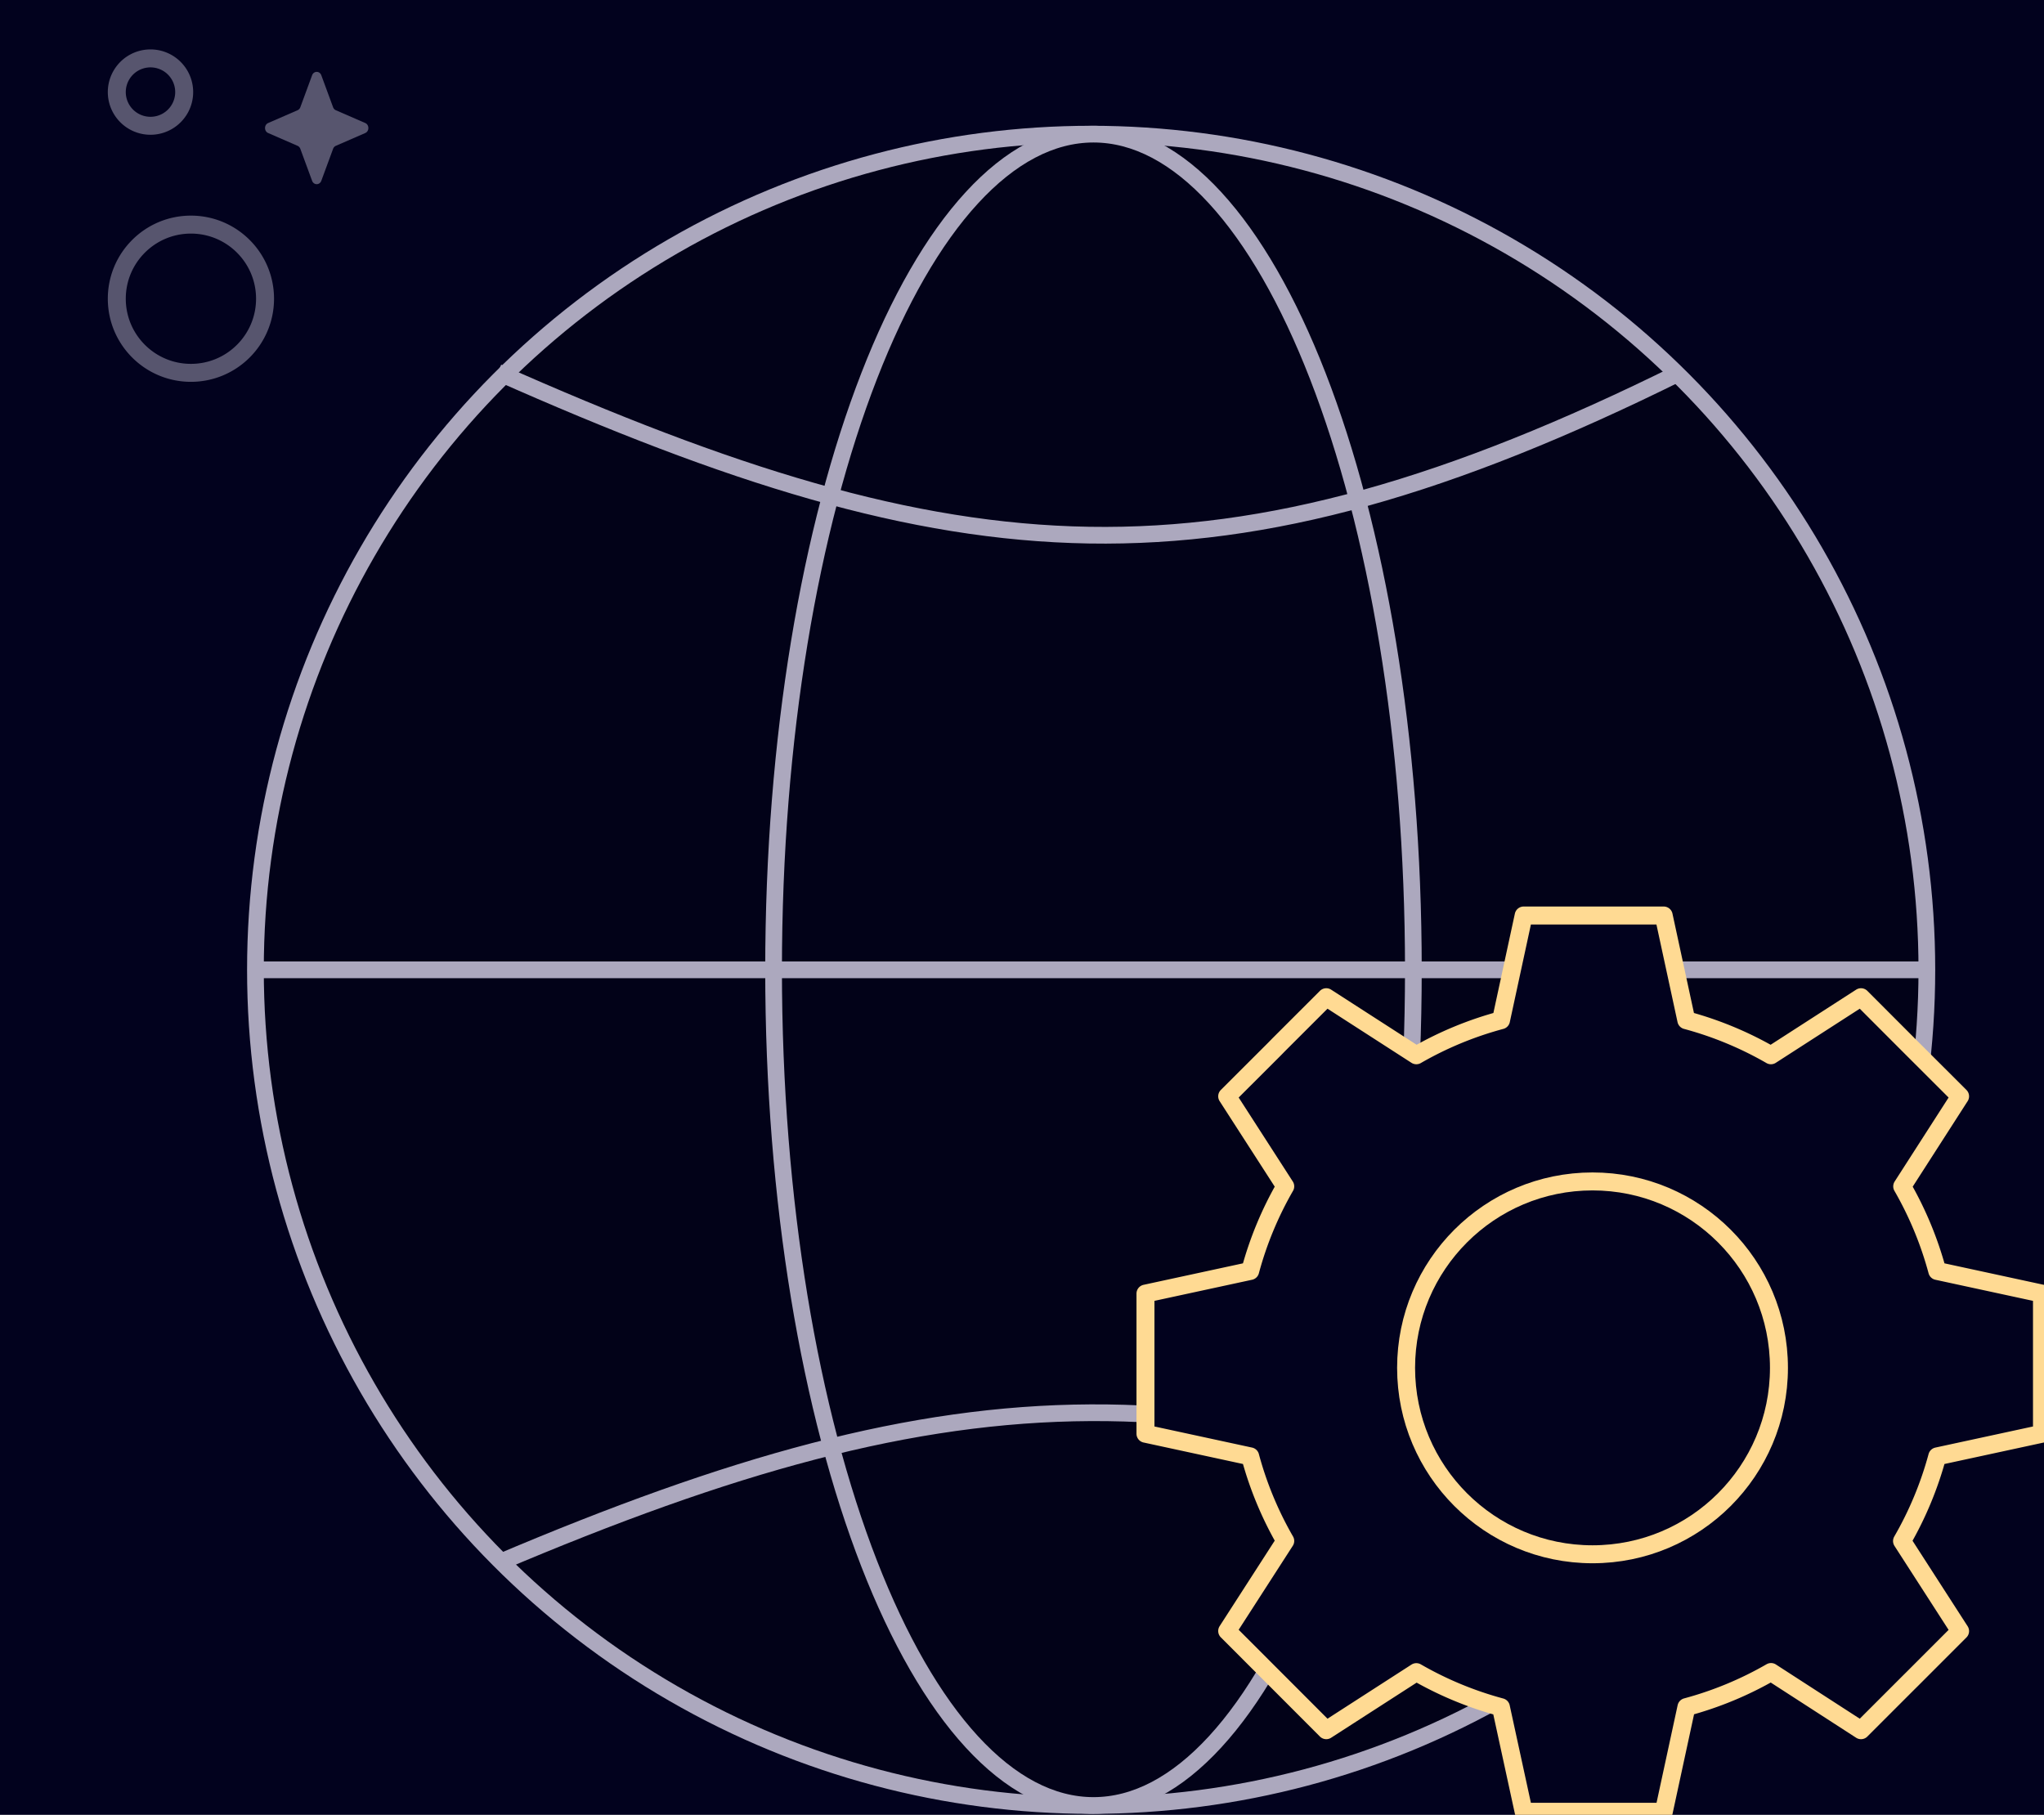
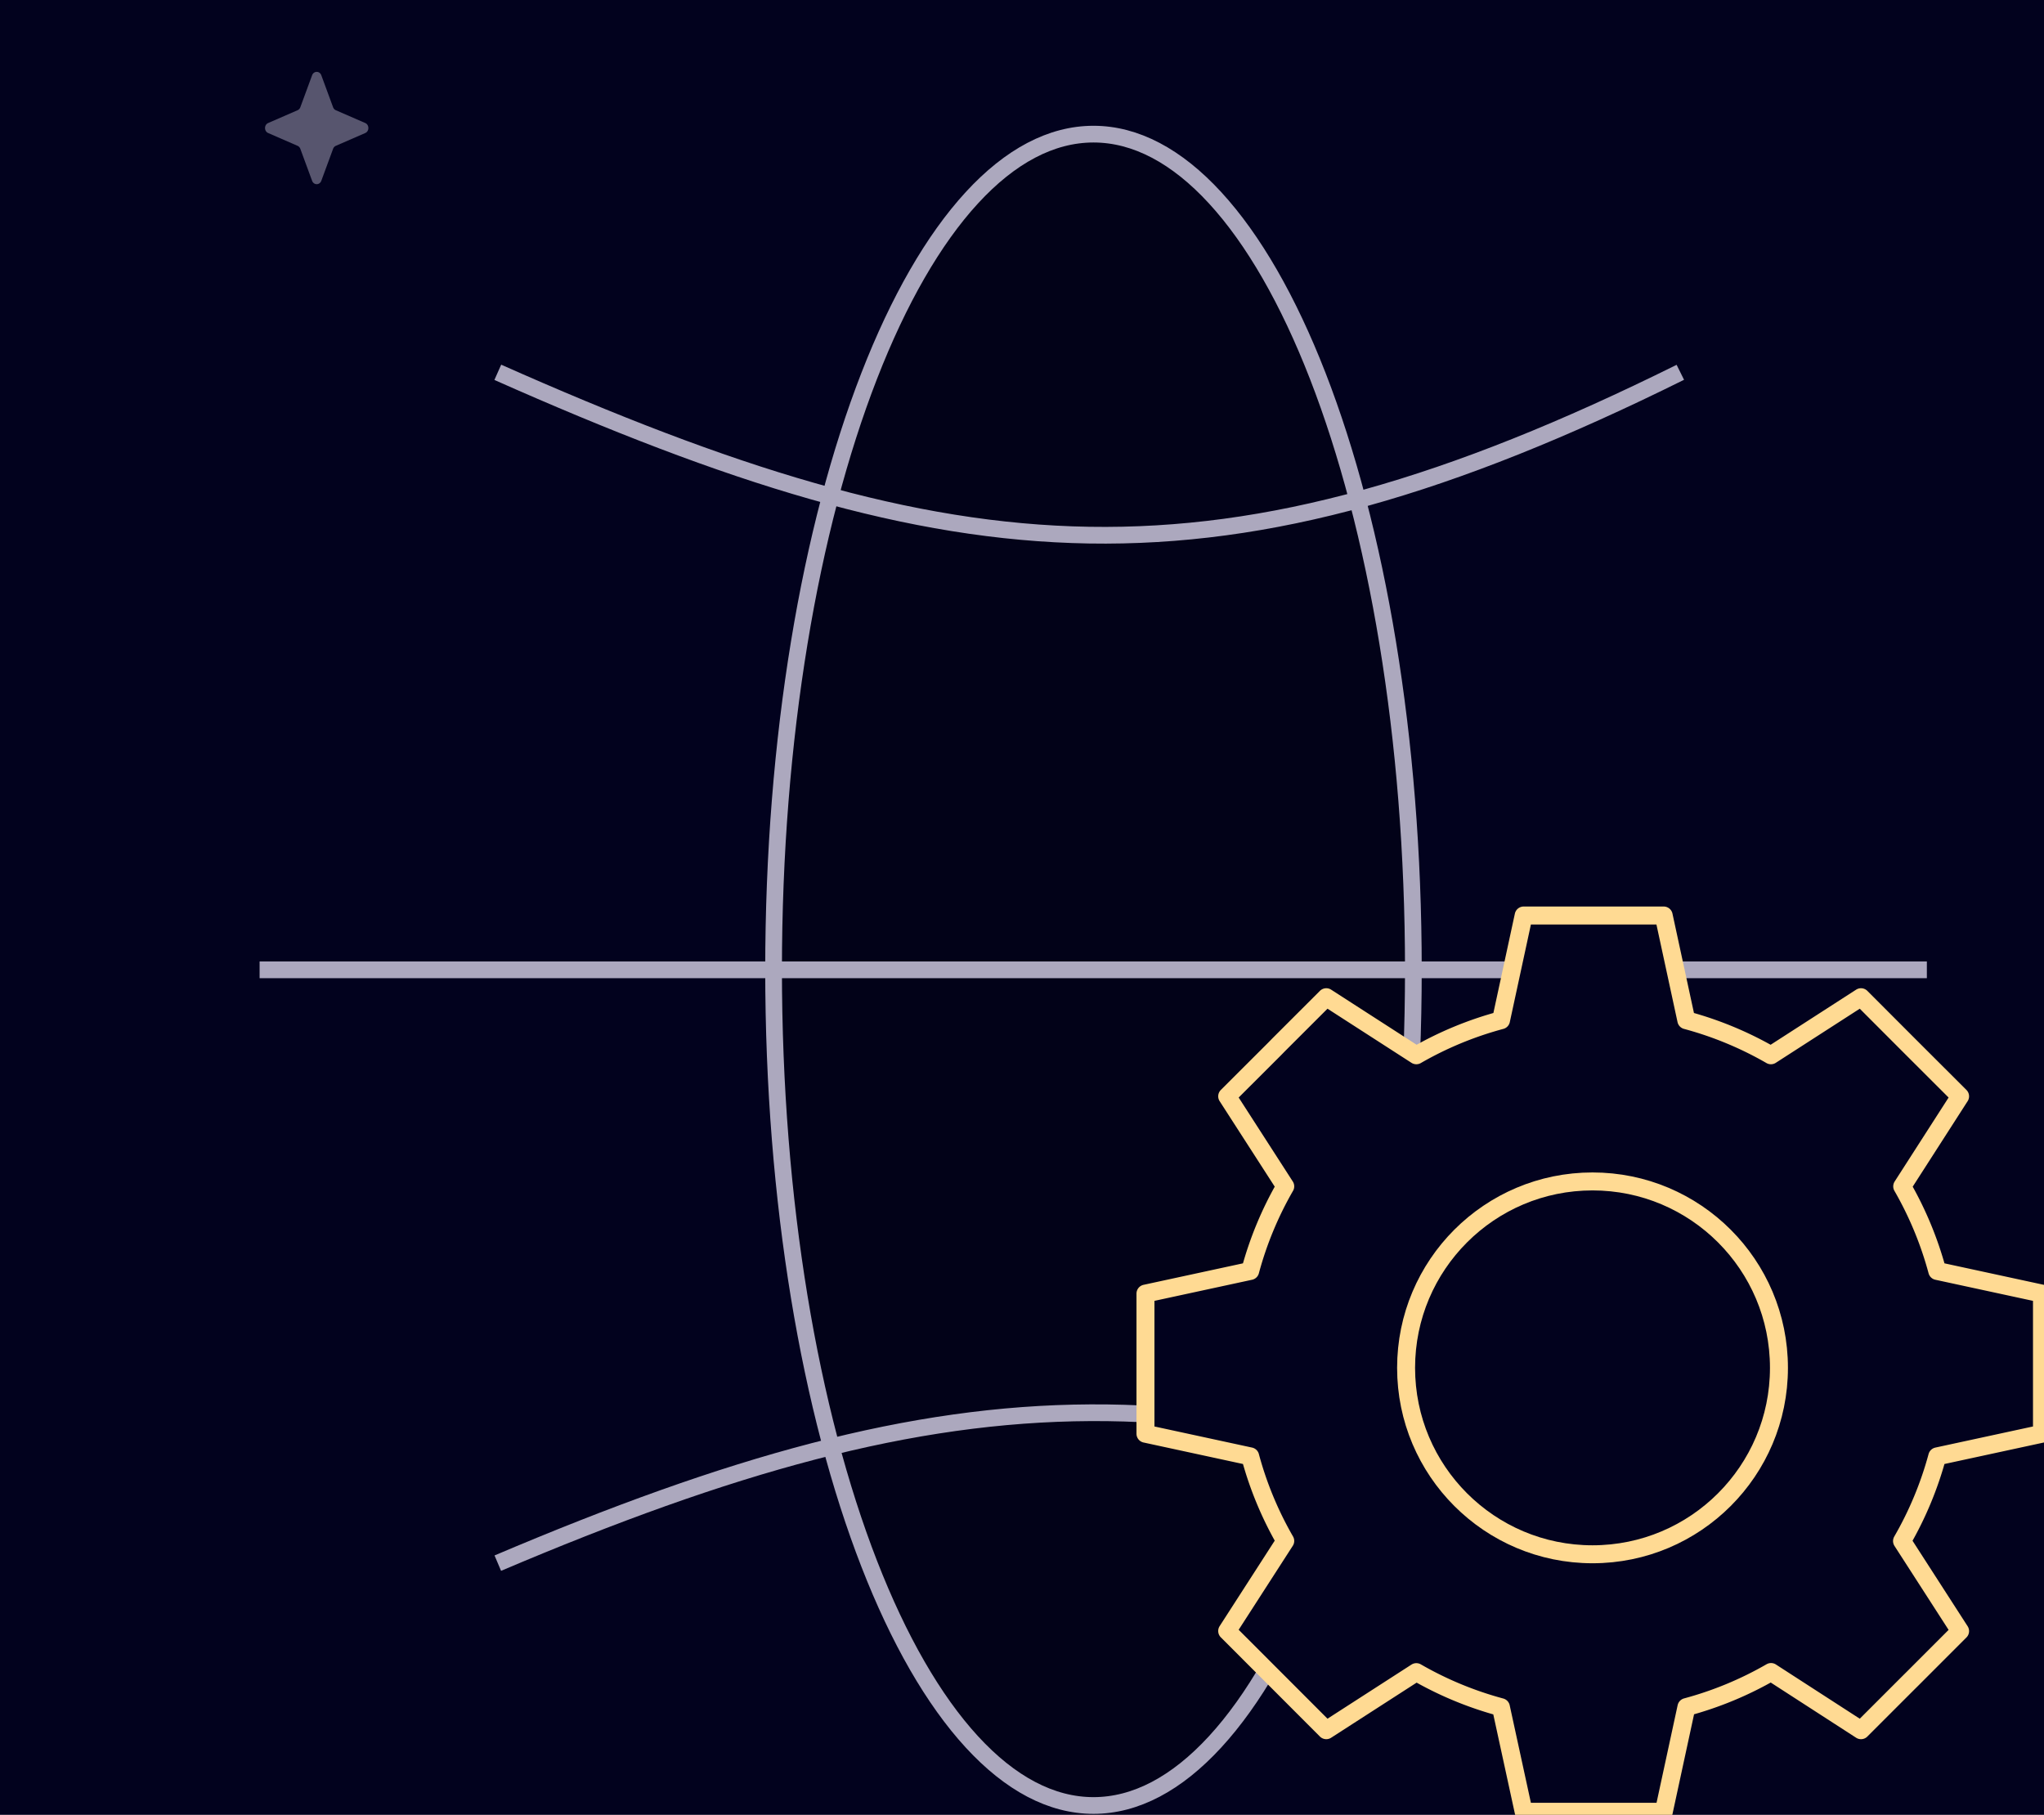
<svg xmlns="http://www.w3.org/2000/svg" width="455" height="404" fill="none">
  <g clip-path="url(#technical-seo-audit_svg__a)">
    <path fill="#02021E" d="M0 0h455v404H0z" />
-     <circle cx="242.892" cy="215.892" r="186.032" fill="#02021E" />
-     <circle cx="242.892" cy="215.892" r="186.032" fill="#000" fill-opacity=".2" />
-     <circle cx="242.892" cy="215.892" r="186.032" stroke="#ACA8BE" stroke-width="3.721" />
-     <path d="M314.619 215.892c0 51.715-8.155 98.449-21.275 132.186-6.562 16.874-14.331 30.403-22.862 39.682-8.529 9.277-17.68 14.164-27.072 14.164s-18.543-4.887-27.072-14.164c-8.531-9.279-16.3-22.808-22.862-39.682-13.12-33.737-21.275-80.471-21.275-132.186 0-51.714 8.155-98.448 21.275-132.185 6.562-16.875 14.331-30.404 22.862-39.682 8.529-9.277 17.68-14.165 27.072-14.165s18.543 4.888 27.072 14.165c8.531 9.278 16.3 22.807 22.862 39.682 13.12 33.737 21.275 80.471 21.275 132.185Z" fill="#02021E" />
    <path d="M314.619 215.892c0 51.715-8.155 98.449-21.275 132.186-6.562 16.874-14.331 30.403-22.862 39.682-8.529 9.277-17.68 14.164-27.072 14.164s-18.543-4.887-27.072-14.164c-8.531-9.279-16.3-22.808-22.862-39.682-13.12-33.737-21.275-80.471-21.275-132.186 0-51.714 8.155-98.448 21.275-132.185 6.562-16.875 14.331-30.404 22.862-39.682 8.529-9.277 17.68-14.165 27.072-14.165s18.543 4.888 27.072 14.165c8.531 9.278 16.3 22.807 22.862 39.682 13.12 33.737 21.275 80.471 21.275 132.185Z" fill="#000" fill-opacity=".2" />
    <path d="M314.619 215.892c0 51.715-8.155 98.449-21.275 132.186-6.562 16.874-14.331 30.403-22.862 39.682-8.529 9.277-17.68 14.164-27.072 14.164s-18.543-4.887-27.072-14.164c-8.531-9.279-16.3-22.808-22.862-39.682-13.12-33.737-21.275-80.471-21.275-132.186 0-51.714 8.155-98.448 21.275-132.185 6.562-16.875 14.331-30.404 22.862-39.682 8.529-9.277 17.68-14.165 27.072-14.165s18.543 4.888 27.072 14.165c8.531 9.278 16.3 22.807 22.862 39.682 13.12 33.737 21.275 80.471 21.275 132.185Z" stroke="#ACA8BE" stroke-width="3.721" />
    <path d="M110.811 82.88c102.806 45.684 160.431 50.981 263.235 0M110.811 347.974c103.199-43.861 160.882-45.427 263.235 0M57.79 215.892h371.134" stroke="#ACA8BE" stroke-width="3.721" stroke-miterlimit="10" />
    <path d="M431.24 282.932a78.852 78.852 0 0 0-7.802-18.834l12.881-20.049-10.5-10.485-1.056-1.055-10.5-10.517-20.049 12.922a78.476 78.476 0 0 0-18.834-7.802l-5.04-23.311h-31.169l-5.04 23.311a78.41 78.41 0 0 0-18.85 7.802l-20.048-12.922-10.509 10.501-1.048 1.071-10.5 10.485 12.921 20.049a78.5 78.5 0 0 0-7.802 18.834l-23.311 5.04v31.192l23.311 5.04a78.443 78.443 0 0 0 7.802 18.826l-12.921 20.049 10.5 10.508 1.048 1.048 10.509 10.525 20.048-12.922a78.467 78.467 0 0 0 18.827 7.802l5.063 23.287h31.192l5.04-23.311a78.483 78.483 0 0 0 18.835-7.802l20.025 12.946 10.5-10.501 1.056-1.048 10.5-10.508-12.921-20.049a78.754 78.754 0 0 0 7.842-18.85l23.31-5.04v-31.192l-23.31-5.04Zm-76.457 60.844a40.213 40.213 0 0 1-39.443-48.065 40.223 40.223 0 0 1 31.602-31.596 40.216 40.216 0 0 1 44.992 54.851 40.192 40.192 0 0 1-21.789 21.763 40.186 40.186 0 0 1-15.401 3.047h.039Z" fill="#02021E" stroke="#FFDA93" stroke-width="4" stroke-linecap="round" stroke-linejoin="round" />
    <circle cx="354.5" cy="304.5" r="41.5" fill="#02021E" stroke="#FFDA93" stroke-width="4" />
-     <path d="M33.5 28a7.5 7.5 0 1 0 0-15 7.5 7.5 0 0 0 0 15ZM42.5 83C51.613 83 59 75.613 59 66.5S51.613 50 42.5 50 26 57.387 26 66.5 33.387 83 42.5 83Z" stroke="#57556E" stroke-width="4" />
    <path d="m69.475 16.754-2.62 7.116a1.157 1.157 0 0 1-.615.668l-6.546 2.848c-.925.403-.925 1.826 0 2.228l6.546 2.848c.28.122.502.364.615.668l2.62 7.116c.37 1.005 1.68 1.005 2.05 0l2.62-7.116c.112-.304.335-.546.615-.668l6.546-2.848c.925-.402.925-1.826 0-2.228l-6.546-2.848a1.157 1.157 0 0 1-.615-.668l-2.62-7.116c-.37-1.005-1.68-1.005-2.05 0Z" fill="#57556E" />
  </g>
  <defs>
    <clipPath id="technical-seo-audit_svg__a">
      <path fill="#fff" d="M0 0h455v404H0z" />
    </clipPath>
  </defs>
</svg>